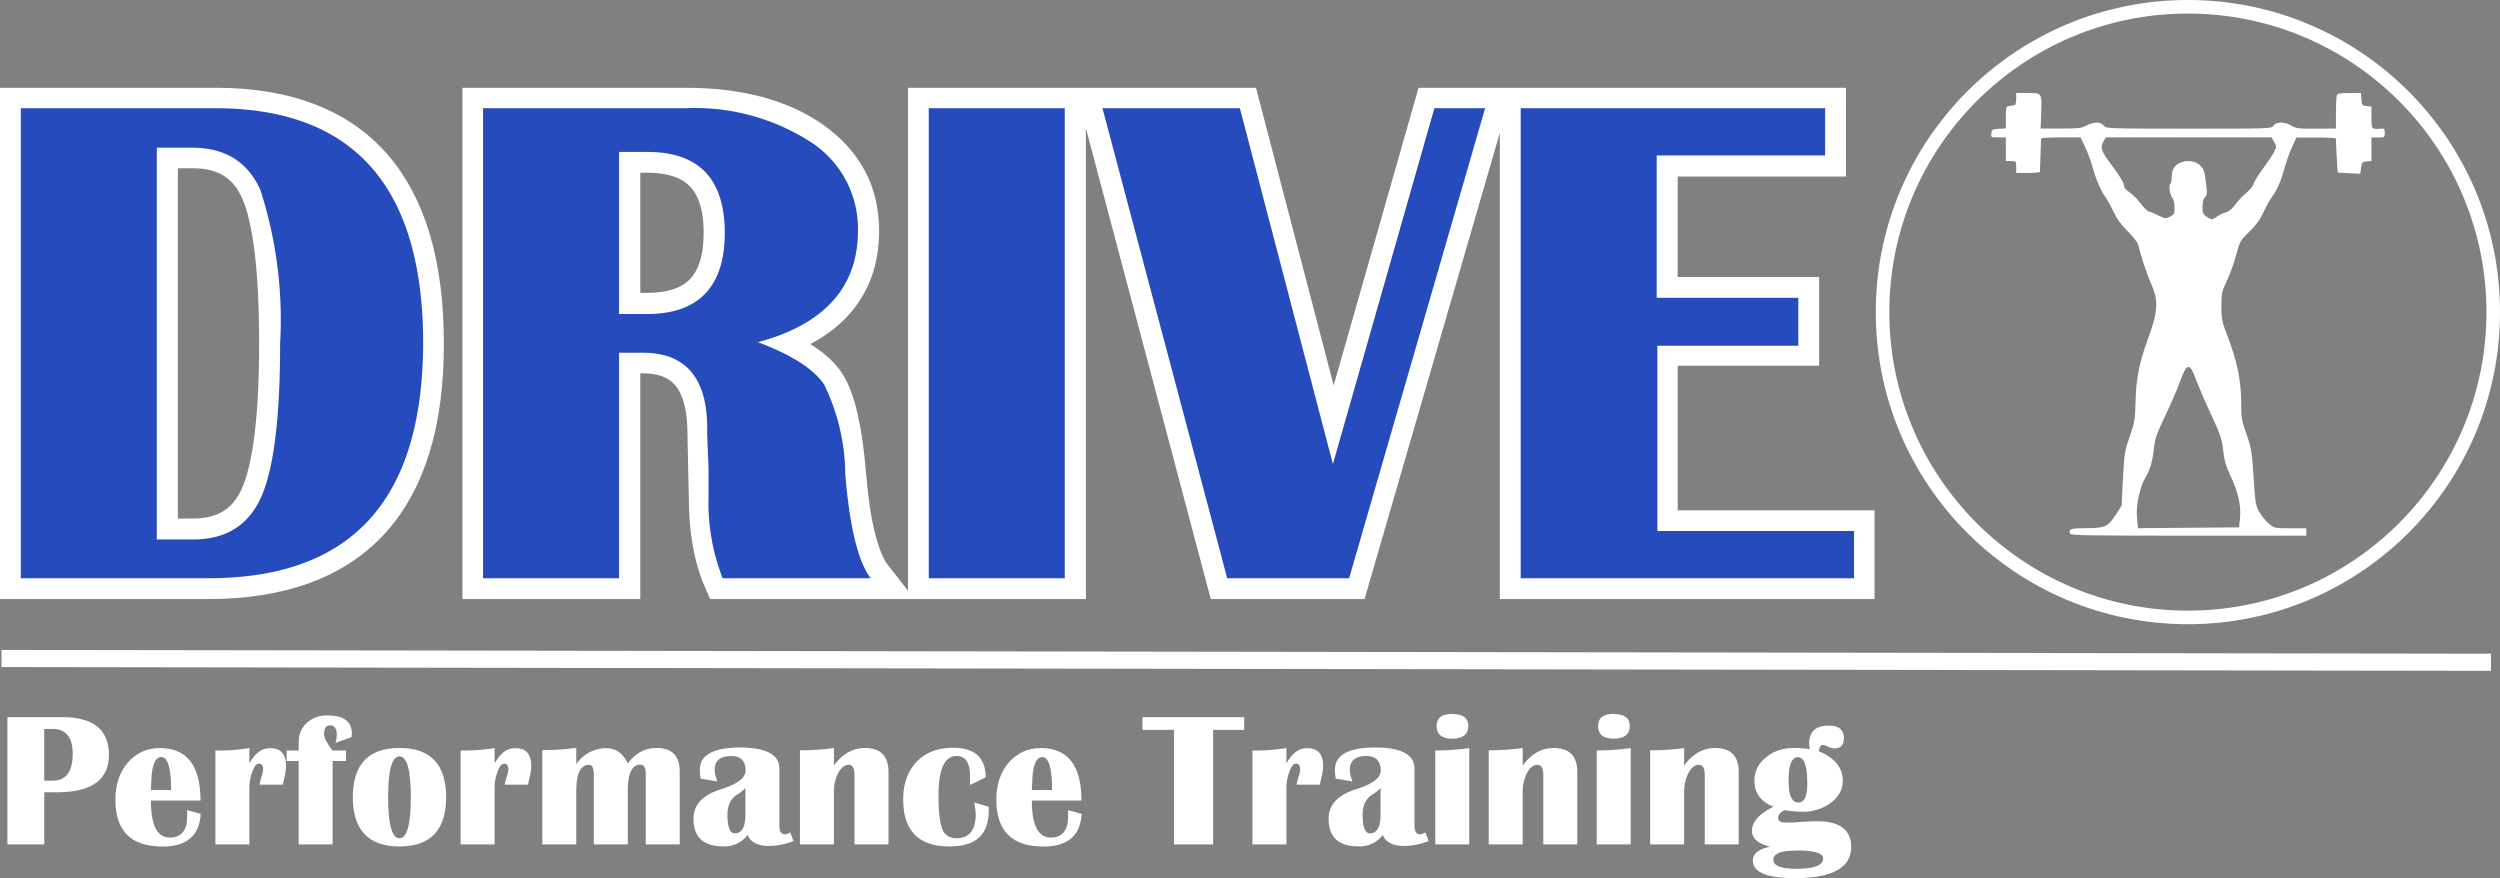
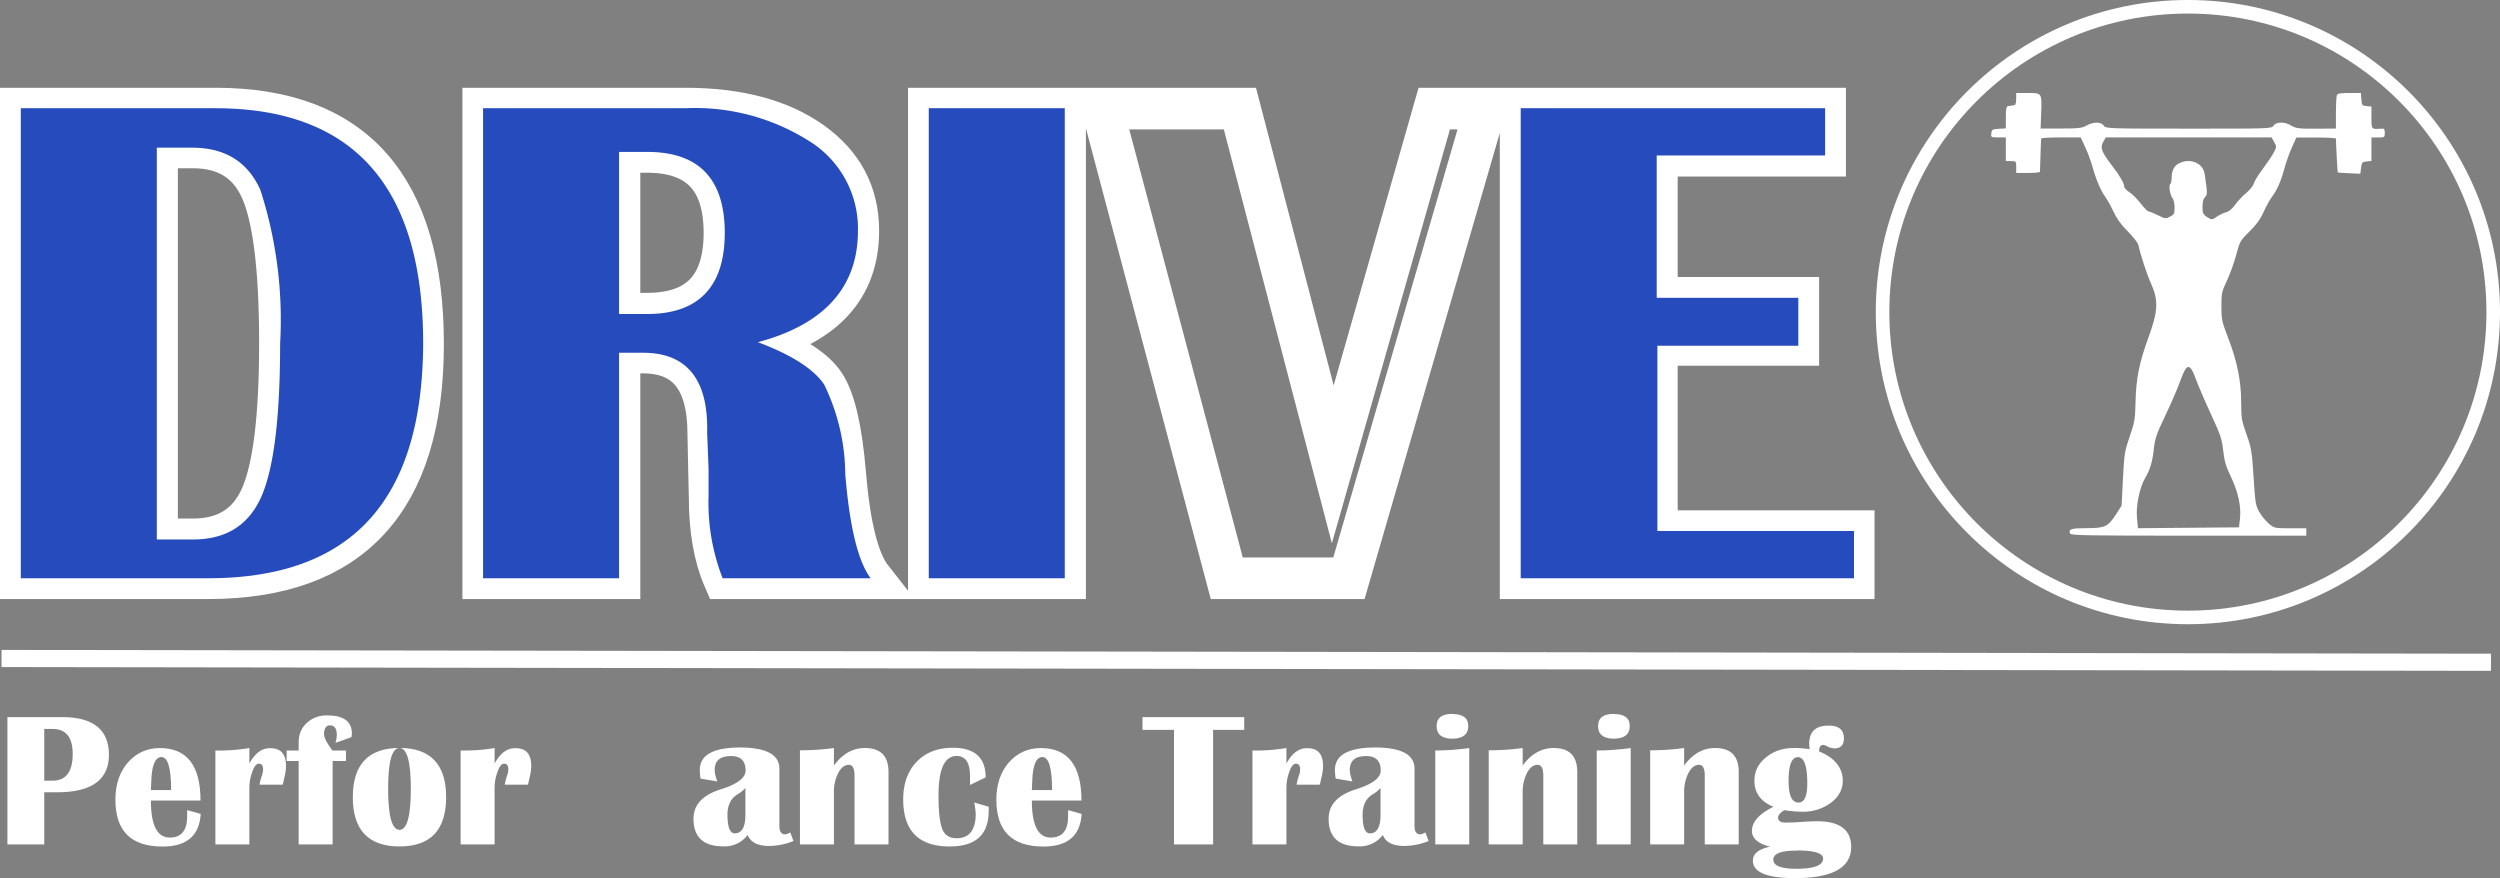
<svg xmlns="http://www.w3.org/2000/svg" xmlns:xlink="http://www.w3.org/1999/xlink" width="737.995" height="259.222" viewBox="0 0 553.497 194.417">
  <rect x="0" y="0" width="553.497" height="194.417" fill="#808080" stroke="none" />
  <path stroke-width="9.213" fill="none" stroke="#fff" d="M4.602 128.023V24.039h43.125c30.625 0 45.937 17.371 45.937 52.109 0 34.586-15.871 51.875-47.609 51.875zm30.171-8.609h7.922c7.258 0 12.285-3.133 15.078-9.406 2.801-6.27 4.204-17.61 4.204-34.016S60.59 48.266 57.82 42.023c-2.773-6.25-7.812-9.375-15.125-9.375h-7.922zM106.984 128.023V24.039h44.719c11.633 0 20.93 2.453 27.891 7.359 6.957 4.899 10.437 11.461 10.437 19.688 0 12.594-7.469 20.797-22.406 24.609 7.664 2.844 12.629 5.969 14.891 9.375 2.257 3.399 3.796 9.996 4.609 19.797.969 11.68 2.926 19.399 5.875 23.156h-32.766c-2.086-4.82-3.125-10.835-3.125-18.046l-.14-6.172-.157-7.782c0-11.976-4.824-17.968-14.468-17.968h-5.188v49.968zm30.172-58.578h6.094c11.426 0 17.141-5.968 17.141-17.906 0-11.937-5.715-17.906-17.141-17.906h-6.094zM205.637 24.039h30.172v103.984h-30.172zM328.824 24.039l-30.172 103.984h-27.047L244.027 24.039h30.485l20.562 78.766 22.469-78.766zM404.082 24.039v10.438h-37.25V65.93h31.313v10.437h-31.313v41.219h43.578v10.437h-73.75V24.039zm0 0" />
  <symbol id="a">
    <path d="M0 0v.667h.276C.473.667.571.555.571.333.57.11.469 0 .266 0H0m.193.055h.051c.047 0 .079.02.097.06.018.04.027.113.027.218A.6.6 0 0 1 .34.551c-.018.04-.05.06-.097.06h-.05V.055z" />
  </symbol>
  <symbol id="b">
    <path d="M0 0v.667h.287A.303.303 0 0 0 .465.619.146.146 0 0 0 .532.493C.532.413.484.36.39.335.438.317.469.297.484.275a.295.295 0 0 0 .03-.127C.52.074.532.024.55 0h-.21a.293.293 0 0 0-.02.116v.04l-.002.05C.32.281.29.32.227.32H.193V0H0m.193.375h.04c.073 0 .11.039.11.115 0 .077-.037.115-.11.115h-.04v-.23z" />
  </symbol>
  <symbol id="c">
    <path d="M.193.667V0H0v.667h.193z" />
  </symbol>
  <symbol id="d">
-     <path d="M.543.667.35 0H.177L0 .667h.195L.327.162l.144.505h.072z" />
-   </symbol>
+     </symbol>
  <symbol id="e">
    <path d="M.432.667V.6H.193V.398h.201V.33h-.2V.067h.279V0H0v.667h.432z" />
  </symbol>
  <use xlink:href="#a" transform="matrix(156.012 0 0 -156.012 4.607 128.022)" fill="#264bbc" />
  <use xlink:href="#b" transform="matrix(156.012 0 0 -156.012 106.95 128.022)" fill="#264bbc" />
  <use xlink:href="#c" transform="matrix(156.012 0 0 -156.012 205.626 128.022)" fill="#264bbc" />
  <use xlink:href="#d" transform="matrix(156.012 0 0 -156.012 244.087 128.022)" fill="#264bbc" />
  <use xlink:href="#e" transform="matrix(156.012 0 0 -156.012 336.68 128.022)" fill="#264bbc" />
  <symbol id="f">
    <path d="M0 0z" />
  </symbol>
  <use xlink:href="#f" transform="matrix(29.252 0 0 -29.252 410.862 128.022)" fill="#264bbc" />
  <symbol id="g">
    <path d="M0 0v.667h.288C.45.667.532.6.532.47.532.339.442.273.26.273H.193V0H0m.193.334h.044c.07 0 .105.047.105.14 0 .087-.035.131-.105.131H.193v-.27z" />
  </symbol>
  <symbol id="h">
    <path d="m.375.191.072-.02C.44.056.373 0 .247 0 .081 0 0 .082 0 .246 0 .325.022.39.065.44c.044.05.1.076.168.076.142 0 .213-.092.213-.275h-.26c0-.13.033-.194.099-.194.06 0 .091.037.091.11V.19m-.19.106h.106C.292.41.275.469.241.469.209.469.19.426.188.34L.186.297z" />
  </symbol>
  <symbol id="i">
    <path d="M.353.313H.231c.004.02.008.034.011.043A.113.113 0 0 1 .25.392c0 .02-.007.031-.022.031C.215.423.204.41.194.382A.242.242 0 0 1 .178.295V0H0v.492h.035a.92.92 0 0 1 .143.013V.424c.03.054.065.08.107.08C.342.505.37.475.37.41A.232.232 0 0 0 .362.353a2.53 2.53 0 0 0-.009-.04z" />
  </symbol>
  <symbol id="j">
    <path d="M.311.492V.437h-.07V0H.063v.437H0v.055h.063v.044c0 .04.014.074.042.1.029.027.064.04.107.04.086 0 .13-.031.13-.096L.34.562.256.532c.005.017.007.03.007.04 0 .034-.012.052-.036.052C.207.624.196.608.196.578.196.56.21.531.24.492h.07z" />
  </symbol>
  <symbol id="k">
-     <path d="M.245.516C.407.516.489.43.489.258.489.086.407 0 .245 0 .082 0 0 .086 0 .258 0 .43.082.516.245.516m0-.044c-.04 0-.06-.071-.06-.214 0-.143.02-.215.06-.215.039 0 .059.072.059.215 0 .143-.02.214-.06.214z" />
+     <path d="M.245.516C.407.516.489.43.489.258.489.086.407 0 .245 0 .082 0 0 .086 0 .258 0 .43.082.516.245.516c-.04 0-.06-.071-.06-.214 0-.143.02-.215.06-.215.039 0 .059.072.059.215 0 .143-.02.214-.06.214z" />
  </symbol>
  <symbol id="l">
-     <path d="M.72 0H.542v.37c0 .032-.01.048-.028.048C.47.418.448.372.448.278V0H.27v.362C.27.399.262.417.245.417.2.417.178.371.178.278V0H0v.494c.06 0 .12.004.178.012V.42a.188.188 0 0 0 .155.084c.052 0 .09-.026.115-.08.04.054.09.081.15.081C.678.506.72.465.72.382V0z" />
-   </symbol>
+     </symbol>
  <symbol id="m">
    <path d="M.524.028A.351.351 0 0 0 .397.002C.336.002.298.022.284.06A.15.15 0 0 0 .156 0C.052 0 0 .048 0 .145c0 .073.048.124.143.154.087.027.13.06.13.098 0 .05-.025.076-.075.076C.14.473.111.45.111.4c0-.015.005-.036.014-.06L.037.355A.293.293 0 0 0 .033.4c0 .079.071.118.214.118C.382.517.45.48.45.407V.108c0-.03.01-.045.03-.045.006 0 .015.003.027.01L.524.028M.272.306A.151.151 0 0 0 .233.274C.197.253.178.217.178.166c0-.065.013-.098.038-.098.037 0 .056.033.056.097v.141z" />
  </symbol>
  <symbol id="n">
    <path d="M.464 0H.286v.361c0 .037-.01.056-.03.056C.234.417.215.402.2.373A.218.218 0 0 1 .178.27V0H0v.493c.061 0 .12.004.178.012V.413C.222.474.277.505.34.505.423.505.464.463.464.379V0z" />
  </symbol>
  <symbol id="o">
    <path d="M.373.23.448.208v-.02C.448.061.38 0 .243 0 .081 0 0 .082 0 .247c0 .082.024.148.07.196.048.05.111.074.19.074.115 0 .172-.052.172-.155L.35.322v.046c0 .07-.023.106-.07.106C.216.474.185.404.185.267.185.18.192.123.205.09.218.059.243.043.28.043c.066 0 .1.043.1.129A.464.464 0 0 1 .372.23z" />
  </symbol>
  <symbol id="p">
    <path d="M0 0z" />
  </symbol>
  <symbol id="q">
    <path d="M.533.667V.6H.37V0H.165v.6H0v.067h.533z" />
  </symbol>
  <symbol id="r">
    <path d="M.09.683C.146.683.173.662.173.62S.146.554.09.554C.035.554.007.576.007.62c0 .043.028.064.083.064M0 0v.492c.056 0 .115.004.178.013V0H0z" />
  </symbol>
  <symbol id="s">
    <path d="M.352.664C.435.63.476.577.476.51.476.465.456.427.414.395A.243.243 0 0 0 .263.348.652.652 0 0 0 .17.356C.148.343.137.33.137.317.137.3.15.291.178.291l.044.001c.055.004.095.006.12.006C.46.298.52.253.52.163.52.054.42 0 .225 0 .08 0 .005.03.005.092c0 .036.03.06.09.073C.032.18 0 .209 0 .247c0 .048.038.09.113.127C.047.4.013.446.013.51c0 .049.02.09.06.122.04.034.09.05.15.05.02 0 .046-.002.08-.006A.202.202 0 0 0 .3.703c0 .064.033.096.1.096C.456.8.482.777.482.731.481.697.465.68.433.68a.09.09 0 0 0-.038.01.062.062 0 0 1-.02.008C.359.698.352.688.352.664m-.11-.03C.208.634.192.592.192.51c0-.076.017-.114.052-.114C.275.396.29.43.29.497c0 .091-.016.137-.05.137M.238.144C.154.145.112.129.112.097s.04-.048.12-.048c.094 0 .141.018.141.054C.373.13.328.145.237.145z" />
  </symbol>
  <use xlink:href="#g" transform="matrix(42.253 0 0 -42.253 1.644 186.948)" fill="#fff" />
  <use xlink:href="#h" transform="matrix(42.253 0 0 -42.253 25.549 187.423)" fill="#fff" />
  <use xlink:href="#i" transform="matrix(42.253 0 0 -42.253 47.687 186.948)" fill="#fff" />
  <use xlink:href="#j" transform="matrix(42.253 0 0 -42.253 63.46 186.948)" fill="#fff" />
  <use xlink:href="#k" transform="matrix(42.253 0 0 -42.253 78.112 187.402)" fill="#fff" />
  <use xlink:href="#i" transform="matrix(42.253 0 0 -42.253 101.982 186.948)" fill="#fff" />
  <use xlink:href="#l" transform="matrix(42.253 0 0 -42.253 120.066 186.948)" fill="#fff" />
  <use xlink:href="#m" transform="matrix(42.253 0 0 -42.253 153.539 187.381)" fill="#fff" />
  <use xlink:href="#n" transform="matrix(42.253 0 0 -42.253 177.108 186.948)" fill="#fff" />
  <use xlink:href="#o" transform="matrix(42.253 0 0 -42.253 199.97 187.402)" fill="#fff" />
  <use xlink:href="#h" transform="matrix(42.253 0 0 -42.253 220.59 187.423)" fill="#fff" />
  <use xlink:href="#p" transform="matrix(42.253 0 0 -42.253 240.602 186.948)" fill="#fff" />
  <use xlink:href="#q" transform="matrix(42.253 0 0 -42.253 252.948 186.948)" fill="#fff" />
  <use xlink:href="#i" transform="matrix(42.253 0 0 -42.253 277.29 186.948)" fill="#fff" />
  <use xlink:href="#m" transform="matrix(42.253 0 0 -42.253 294.157 187.381)" fill="#fff" />
  <use xlink:href="#r" transform="matrix(42.253 0 0 -42.253 317.768 186.948)" fill="#fff" />
  <use xlink:href="#n" transform="matrix(42.253 0 0 -42.253 329.6 186.948)" fill="#fff" />
  <use xlink:href="#r" transform="matrix(42.253 0 0 -42.253 353.514 186.948)" fill="#fff" />
  <use xlink:href="#n" transform="matrix(42.253 0 0 -42.253 365.346 186.948)" fill="#fff" />
  <use xlink:href="#s" transform="matrix(42.253 0 0 -42.253 387.878 194.417)" fill="#fff" />
  <path d="m.34 145.789 551.16.836" fill="#fff" fill-opacity=".99" />
  <path stroke-width="3.794" fill="none" stroke="#fff" d="m.34 145.789 551.16.836" />
  <path stroke-width="3.003" fill="none" stroke="#fff" d="M551.996 69.102c0 37.332-30.266 67.597-67.598 67.597-37.336 0-67.601-30.265-67.601-67.597 0-37.336 30.265-67.602 67.601-67.602 37.332 0 67.598 30.266 67.598 67.602zm0 0" />
  <path d="M458.309 118.098c-.371-.965.25-1.164 3.695-1.164 4.07 0 4.73-.321 6.566-3.192l1.149-1.793.301-5.937c.285-5.578.378-6.145 1.5-9.387 1.101-3.184 1.199-3.781 1.292-7.801.118-4.996.817-8.512 2.758-13.836 2.27-6.215 2.375-8.414.594-12.386-.867-1.93-2.285-6.27-2.726-8.332-.106-.497-1.137-1.836-2.325-3.02-1.48-1.473-2.457-2.812-3.168-4.352-.57-1.222-1.371-2.671-1.781-3.222-.988-1.317-2.164-4.063-2.875-6.699-.316-1.172-1.035-3.129-1.601-4.344l-1.028-2.211h-4.351c-2.395 0-4.371.109-4.395.242-.031.141-.094 1.797-.152 3.688-.055 1.894-.11 3.55-.117 3.687-.008.141-1.196.246-2.637.246h-2.621v-1.312c0-1.278-.032-1.309-1.149-1.309h-1.148v-5.246h-1.66c-1.618 0-1.657-.02-1.555-.898.094-.825.234-.911 1.66-1.004l1.555-.09v-2.442c0-1.933.105-2.449.492-2.48.27-.02.641-.078.82-.125.18-.047.473-.094.653-.125.183-.012.328-.629.328-1.352V20.59H449c3.125 0 3.082-.078 2.906 4.738l-.117 3.129h4.496c3.891 0 4.656-.094 5.664-.656 1.543-.863 3.223-.86 3.813.008.441.66.715.668 18.8.675 18.172.008 18.356.004 18.801-.664.582-.879 2.457-.898 3.852-.047 1.144.696 1.762.762 6.594.715l3.359-.027v-3.414c0-1.879.094-3.649.199-3.934.16-.41.727-.519 2.766-.519h2.57l.102 1.394c.093 1.309.164 1.399 1.164 1.496l1.066.11v2.437c0 2.649-.019 2.629 2.211 2.449.617-.046.738.11.738.946 0 .976-.046 1.008-1.476 1.008h-1.473v5.203l-1.066.109c-.973.09-1.078.211-1.231 1.41l-.164 1.313-2.457-.11c-1.351-.066-2.492-.14-2.539-.191-.062-.063-.402-6.316-.41-7.48 0-.137-1.969-.243-4.375-.243h-4.375l-1.004 2.211c-.551 1.215-1.312 3.367-1.691 4.778-.739 2.742-1.61 4.691-2.813 6.3-.414.551-1.207 2.004-1.762 3.227-.718 1.59-1.617 2.824-3.121 4.301-2.047 2.008-2.136 2.164-2.949 5.218-.461 1.735-1.383 4.29-2.051 5.68-1.129 2.367-1.207 2.731-1.211 5.645 0 2.914.094 3.363 1.516 7.062 1.992 5.195 2.863 9.531 2.867 14.289.004 3.426.094 3.973 1.172 6.992 1.082 3.04 1.195 3.735 1.57 9.504.379 5.864.457 6.321 1.321 7.789.504.856 1.449 2 2.105 2.539 1.156.954 1.281.981 4.719.981h3.527v1.637h-26.062c-22.481 0-26.086-.055-26.246-.473zm37.621-3.293c.3-2.688-.407-5.91-2.051-9.34-1.063-2.215-1.402-3.383-1.664-5.703-.289-2.594-.59-3.496-2.699-8.032-1.305-2.808-2.793-6.265-3.309-7.679-1.414-3.887-2.059-3.778-3.621.605-.512 1.442-1.949 4.75-3.191 7.352-1.957 4.101-2.293 5.078-2.536 7.371-.3 2.824-.816 4.574-1.902 6.414-1.242 2.117-2.078 6.105-1.836 8.773l.215 2.379 11.184-.097 11.187-.094zm-3.043-67.828c.59-.125 1.308-.731 1.968-1.649.571-.793 1.68-1.973 2.469-2.617.785-.645 1.531-1.574 1.653-2.063.121-.488 1.019-1.953 1.996-3.253.976-1.301 2.078-2.938 2.445-3.641.644-1.238.644-1.313.082-2.305l-.582-1.023h-36.707l-.566 1c-.723 1.273-.379 2.203 1.949 5.234 1.781 2.32 2.715 3.938 2.715 4.699 0 .262.5.789 1.109 1.168.613.375 1.734 1.493 2.5 2.485.762.988 1.562 1.797 1.773 1.797.215 0 1.145.379 2.071.839 1.597.797 1.73.809 2.687.317.899-.465 1.004-.672 1.004-2.039 0-.84-.207-1.754-.461-2.039-.547-.621-.902-2.907-.488-3.164.16-.09.293-.676.293-1.285 0-1.653.512-2.696 1.609-3.262 2.473-1.281 5.356-.094 5.707 2.359.614 4.227.621 4.551.121 5.047-.5.5-.66 1.313-.593 2.988.027.641.336 1.086 1.054 1.524 1.008.613 1.024.613 2.141-.141.617-.418 1.543-.855 2.051-.969zm0 0" fill="#fff" />
</svg>